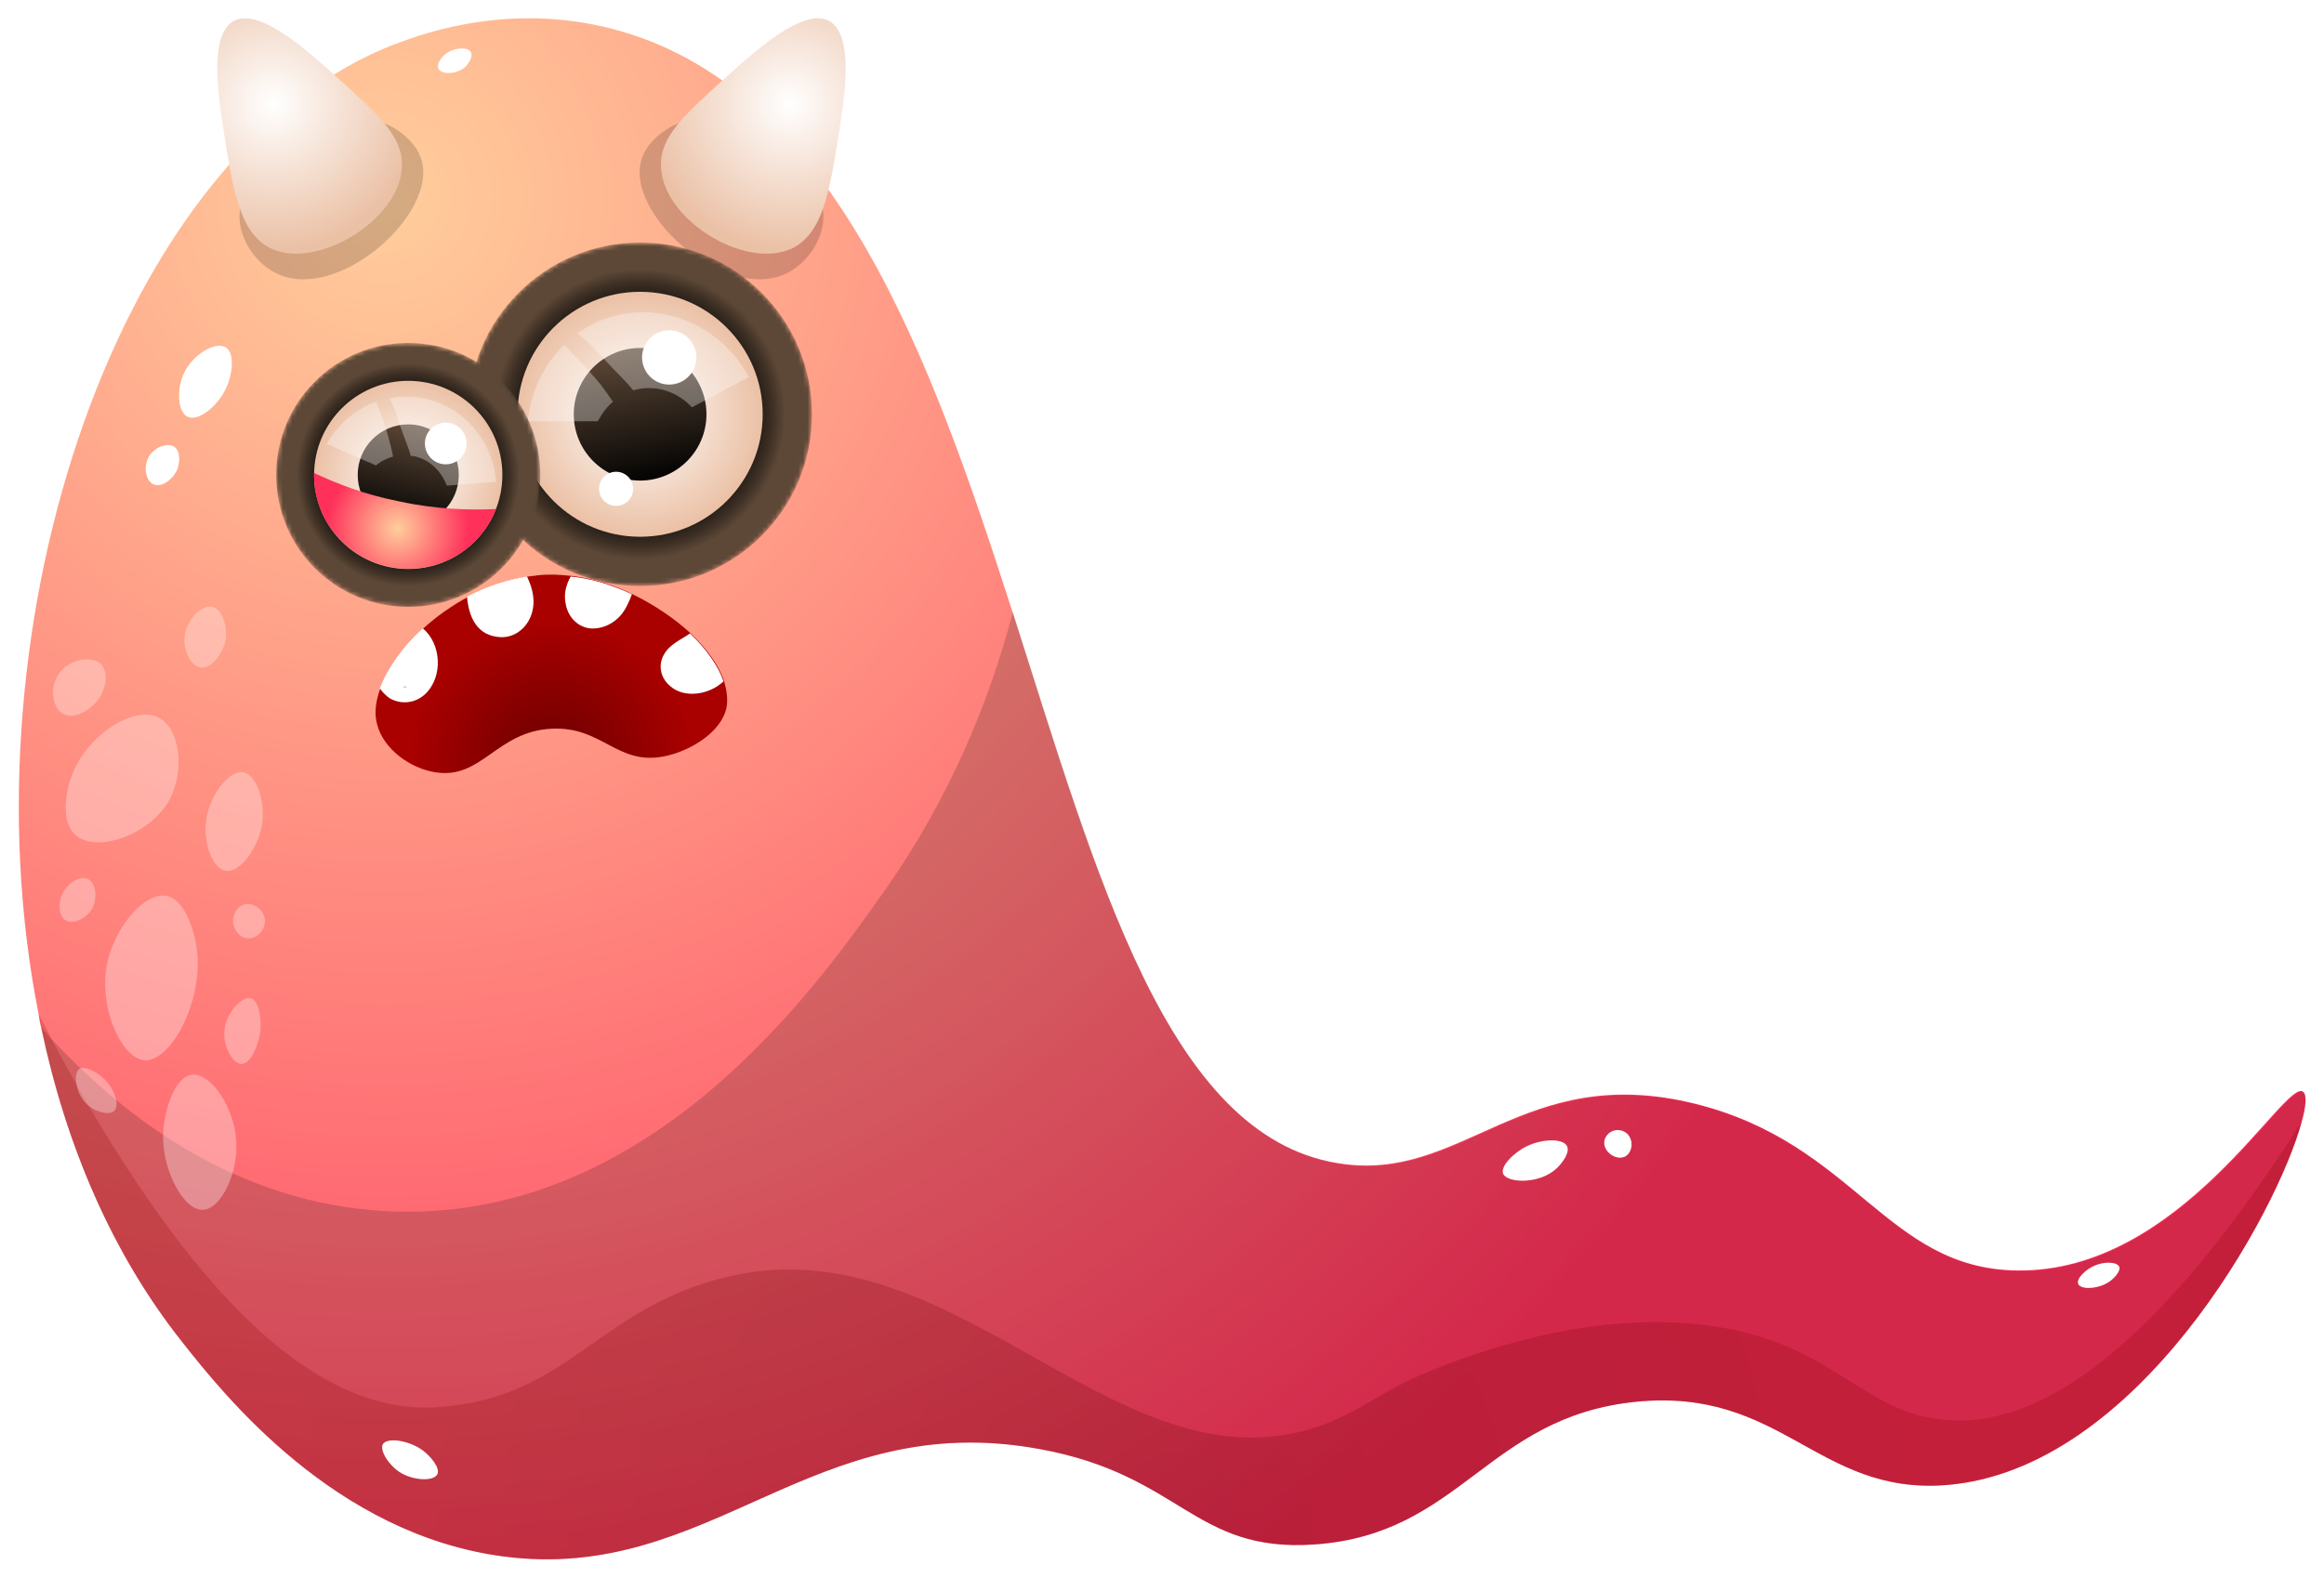
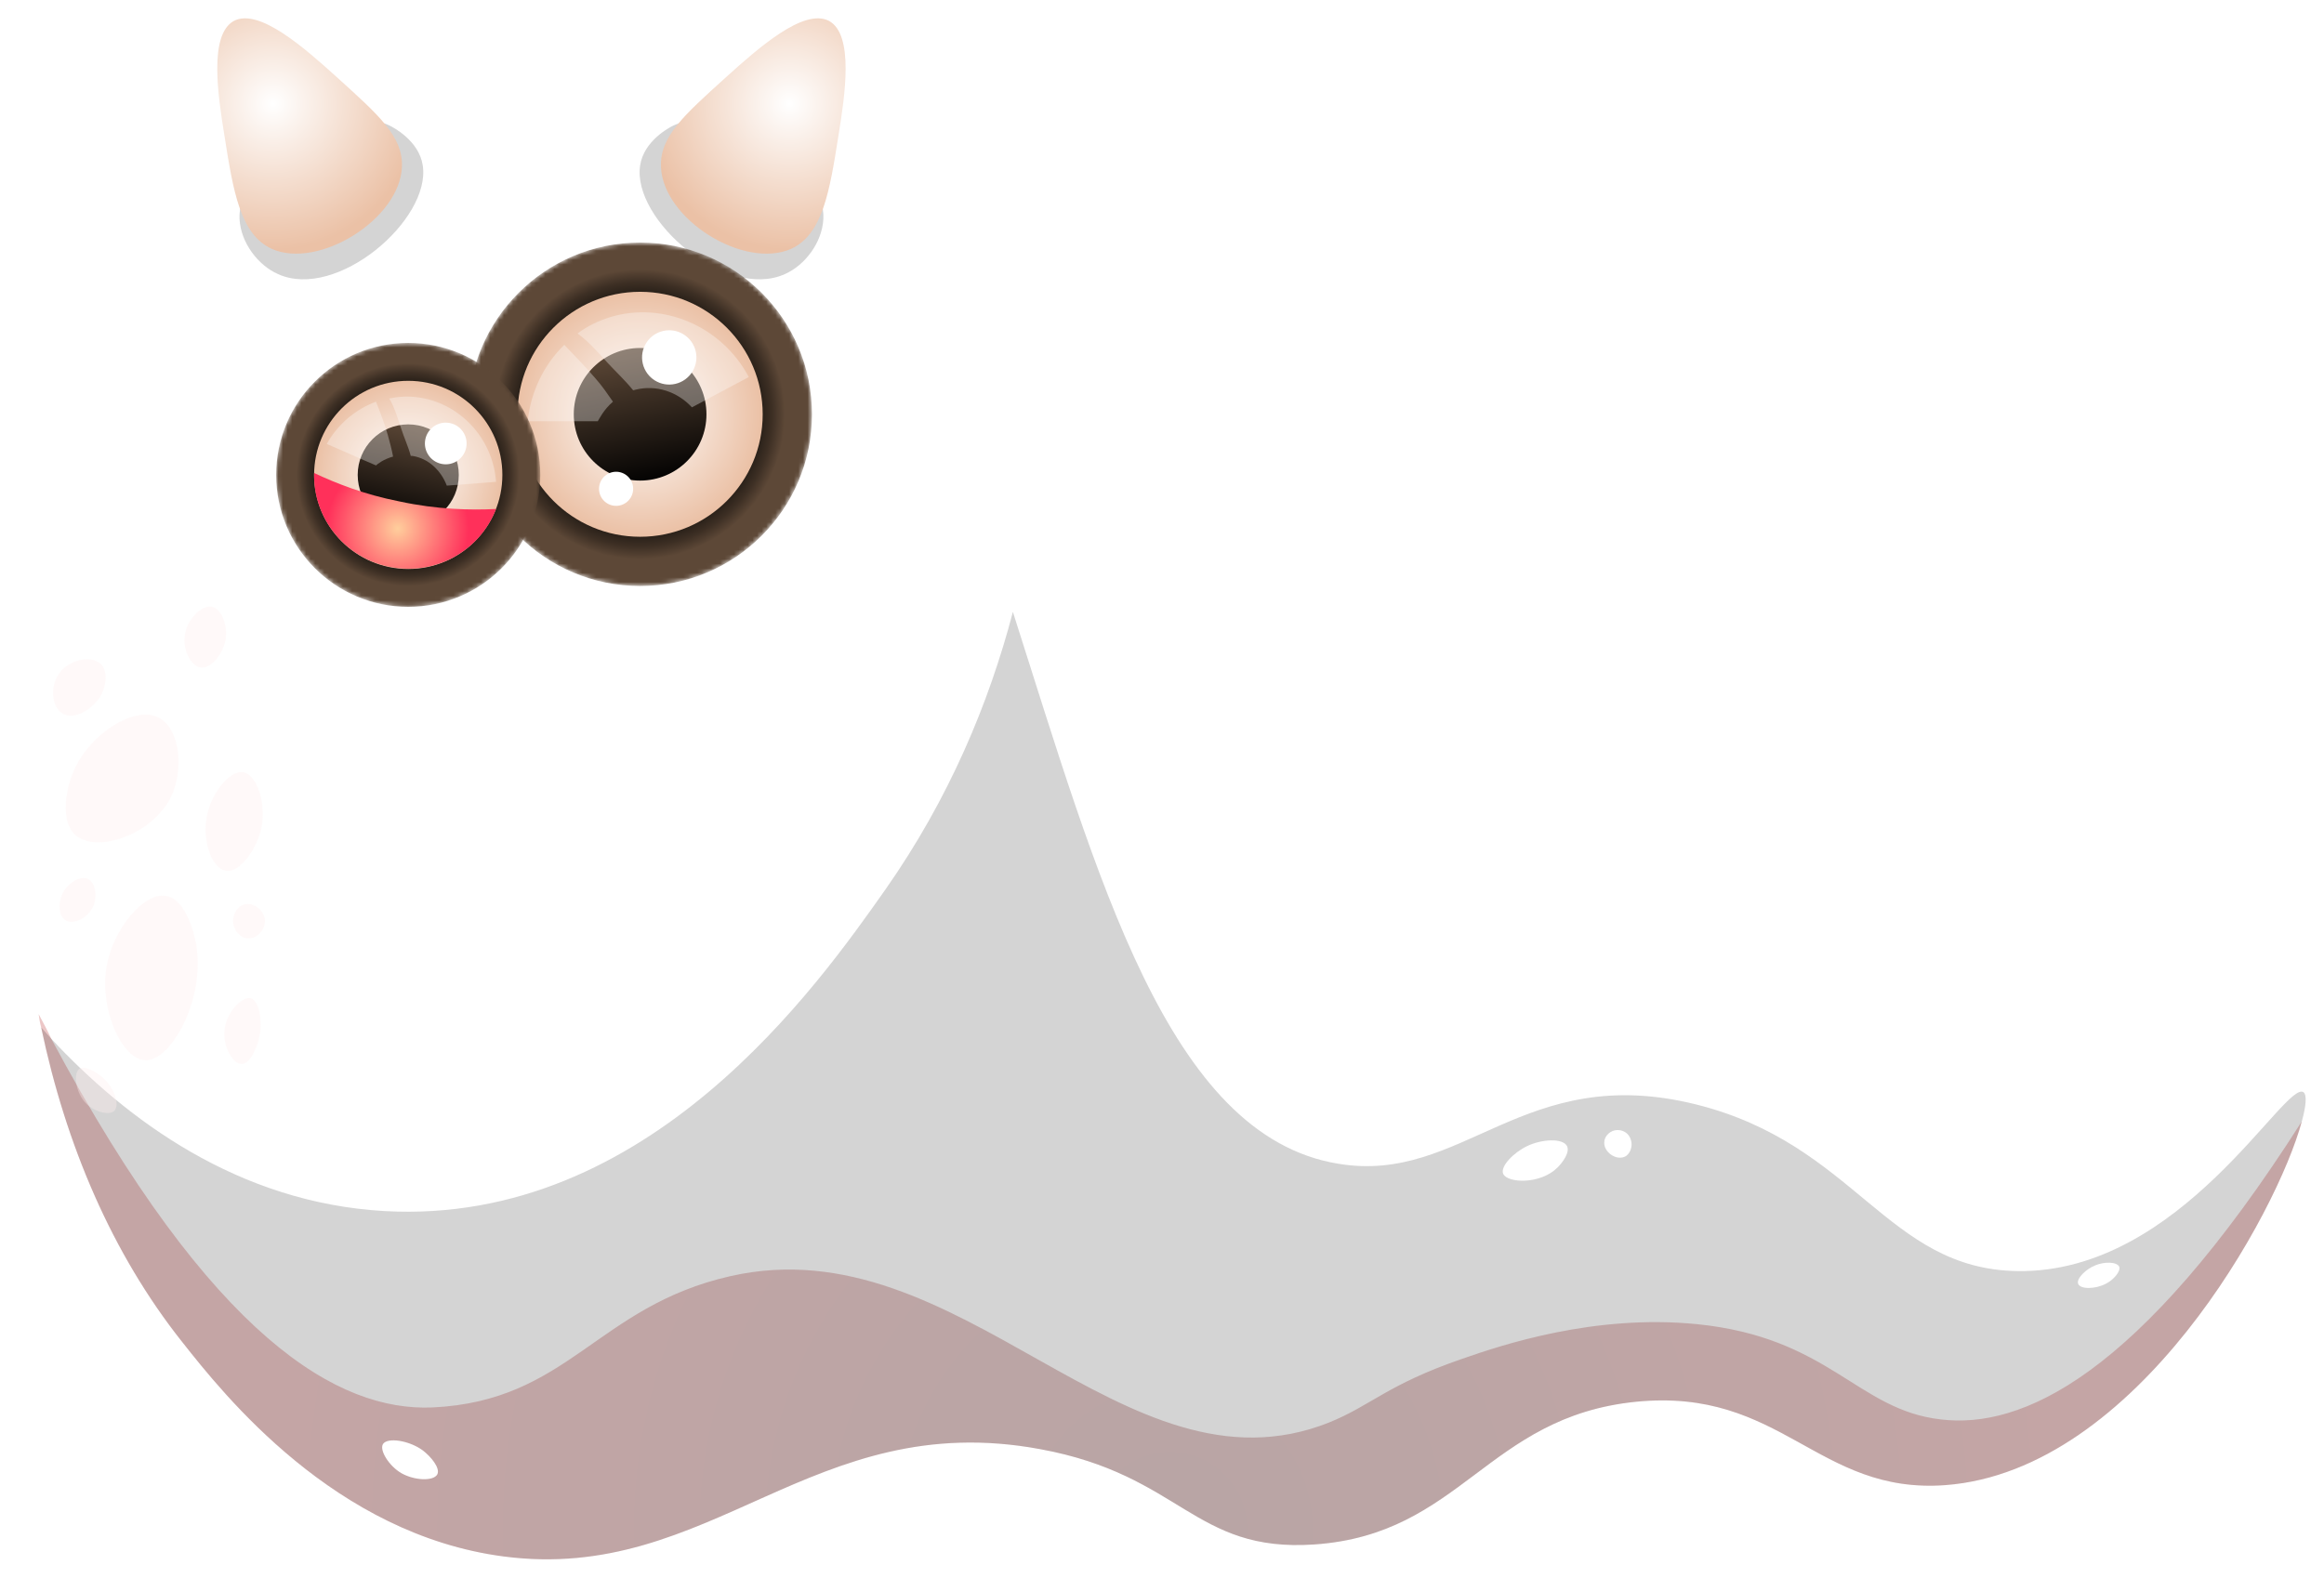
<svg xmlns="http://www.w3.org/2000/svg" width="505" height="343" viewBox="0 0 505 343" fill="none">
  <g clip-path="url(#clip0)" filter="url(#filter0_d)">
-     <path d="M500.176 239.757C494.959 259.245 464.48 315.65 422.743 318.806C394.873 320.865 387.184 297.534 355.47 300.691C323.068 303.984 317.577 329.511 285.588 331.707C259.365 333.491 256.756 316.61 226.002 310.984C176.44 301.789 154.61 340.216 109.441 334.314C72.784 329.511 48.758 299.318 39.559 287.653C24.319 268.44 14.297 244.835 8.943 219.308C8.668 218.347 8.531 217.387 8.393 216.426C-8.494 131.612 25.692 28.409 86.101 5.49C92.279 3.157 111.912 -3.979 135.252 2.882C181.52 16.469 202.114 73.286 219.962 128.868C238.359 186.371 253.598 242.776 290.667 248.814C317.851 253.343 330.757 226.582 368.375 235.914C403.11 244.56 409.837 271.733 438.257 272.145C473.953 272.694 496.607 230.15 500.451 233.306C501.275 233.993 501.137 236.326 500.176 239.757Z" fill="url(#paint0_radial)" />
    <path opacity="0.17" d="M52.053 43.642C52.327 48.72 56.034 53.661 60.427 55.582C73.196 61.346 93.652 43.78 91.867 31.977C91.044 26.488 85.277 23.605 84.728 23.331C72.372 17.43 51.503 30.879 52.053 43.642Z" fill="black" />
    <path d="M59.054 50.093C52.19 46.936 50.679 37.604 48.757 25.39C47.385 16.881 45.325 3.569 50.817 0.549C56.309 -2.333 66.194 6.451 73.333 12.901C82.257 20.998 87.611 25.664 87.337 32.252C86.925 43.642 69.214 54.621 59.054 50.093Z" fill="url(#paint1_radial)" />
    <path opacity="0.17" d="M178.911 43.642C178.636 48.72 174.93 53.661 170.536 55.582C157.768 61.346 137.311 43.78 139.096 31.977C139.92 26.488 145.686 23.605 146.235 23.331C158.592 17.43 179.46 30.879 178.911 43.642Z" fill="black" />
    <path d="M171.909 50.093C178.774 46.936 180.284 37.604 182.206 25.39C183.579 16.881 185.638 3.569 180.147 0.549C174.655 -2.333 164.77 6.451 157.631 12.901C148.707 20.998 143.352 25.664 143.627 32.252C144.039 43.642 161.612 54.621 171.909 50.093Z" fill="url(#paint2_radial)" />
    <mask id="mask0" mask-type="alpha" maskUnits="userSpaceOnUse" x="101" y="48" width="76" height="76">
      <path d="M139.096 123.378C159.72 123.378 176.44 106.665 176.44 86.049C176.44 65.433 159.72 48.72 139.096 48.72C118.472 48.72 101.752 65.433 101.752 86.049C101.752 106.665 118.472 123.378 139.096 123.378Z" fill="url(#paint3_radial)" />
    </mask>
    <g mask="url(#mask0)">
      <path d="M139.096 123.378C159.72 123.378 176.44 106.665 176.44 86.049C176.44 65.433 159.72 48.72 139.096 48.72C118.472 48.72 101.752 65.433 101.752 86.049C101.752 106.665 118.472 123.378 139.096 123.378Z" fill="url(#paint4_radial)" />
      <path d="M139.096 112.673C153.806 112.673 165.731 100.753 165.731 86.049C165.731 71.345 153.806 59.425 139.096 59.425C124.386 59.425 112.461 71.345 112.461 86.049C112.461 100.753 124.386 112.673 139.096 112.673Z" fill="url(#paint5_radial)" />
      <path d="M139.096 100.459C147.058 100.459 153.512 94.008 153.512 86.049C153.512 78.091 147.058 71.639 139.096 71.639C131.135 71.639 124.68 78.091 124.68 86.049C124.68 94.008 131.135 100.459 139.096 100.459Z" fill="url(#paint6_linear)" />
      <path d="M146.76 79.438C149.936 78.701 151.912 75.529 151.174 72.354C150.436 69.18 147.264 67.204 144.088 67.941C140.912 68.679 138.935 71.85 139.673 75.025C140.411 78.2 143.583 80.176 146.76 79.438Z" fill="white" />
      <path d="M134.714 105.856C136.709 105.393 137.95 103.402 137.486 101.408C137.023 99.415 135.031 98.174 133.037 98.637C131.042 99.1 129.801 101.092 130.265 103.085C130.728 105.079 132.72 106.319 134.714 105.856Z" fill="white" />
      <path opacity="0.32" d="M129.486 78.364C127.289 75.756 124.955 73.423 122.621 70.953C118.228 75.207 115.344 81.109 114.658 87.559C119.738 87.559 124.818 87.559 129.897 87.559C130.172 87.147 131.133 85.088 133.192 83.304C131.957 81.52 130.721 79.736 129.486 78.364Z" fill="white" />
      <path opacity="0.32" d="M132.643 64.914C130.035 65.738 127.701 66.836 125.504 68.483C128.113 70.404 130.309 73.011 132.094 74.933C133.742 76.717 135.801 78.638 137.586 80.834C137.723 80.834 137.998 80.697 138.135 80.697C142.528 79.599 147.196 81.109 150.354 84.54C154.473 82.344 158.592 80.148 162.71 77.952C156.807 66.836 144.039 61.483 132.643 64.914Z" fill="white" />
    </g>
    <mask id="mask1" mask-type="alpha" maskUnits="userSpaceOnUse" x="60" y="70" width="58" height="58">
      <path d="M88.71 127.907C104.557 127.907 117.404 115.065 117.404 99.224C117.404 83.383 104.557 70.541 88.71 70.541C72.862 70.541 60.015 83.383 60.015 99.224C60.015 115.065 72.862 127.907 88.71 127.907Z" fill="url(#paint7_radial)" />
    </mask>
    <g mask="url(#mask1)">
      <path d="M88.71 127.907C104.557 127.907 117.404 115.065 117.404 99.224C117.404 83.383 104.557 70.541 88.71 70.541C72.862 70.541 60.015 83.383 60.015 99.224C60.015 115.065 72.862 127.907 88.71 127.907Z" fill="url(#paint8_radial)" />
      <path d="M88.71 119.673C100.008 119.673 109.166 110.518 109.166 99.224C109.166 87.931 100.008 78.775 88.71 78.775C77.412 78.775 68.253 87.931 68.253 99.224C68.253 110.518 77.412 119.673 88.71 119.673Z" fill="url(#paint9_radial)" />
      <path d="M88.71 110.203C94.776 110.203 99.693 105.288 99.693 99.224C99.693 93.16 94.776 88.245 88.71 88.245C82.644 88.245 77.726 93.16 77.726 99.224C77.726 105.288 82.644 110.203 88.71 110.203Z" fill="url(#paint10_linear)" />
      <path d="M101.313 93.234C101.777 90.776 100.159 88.408 97.7 87.945C95.241 87.482 92.872 89.099 92.409 91.557C91.946 94.015 93.564 96.383 96.022 96.846C98.481 97.309 100.85 95.692 101.313 93.234Z" fill="white" />
      <path d="M82.657 109.563C82.937 108.073 81.957 106.638 80.466 106.357C78.976 106.077 77.54 107.057 77.26 108.547C76.979 110.036 77.96 111.471 79.45 111.752C80.94 112.033 82.376 111.052 82.657 109.563Z" fill="white" />
      <path opacity="0.32" d="M84.316 90.715C83.63 88.245 82.669 85.775 81.708 83.304C77.314 84.951 73.47 88.108 70.999 92.499C74.569 94.009 78.138 95.656 81.708 97.165C81.982 96.891 83.355 95.793 85.415 95.244C85.14 93.734 84.728 92.225 84.316 90.715Z" fill="white" />
      <path opacity="0.32" d="M90.632 82.344C88.572 82.069 86.513 82.207 84.591 82.618C85.826 84.677 86.513 87.284 87.199 89.206C87.749 90.99 88.71 93.048 89.259 95.107C89.396 95.107 89.533 95.107 89.671 95.107C93.103 95.656 95.849 98.263 97.085 101.557C100.654 101.283 104.224 101.008 107.793 100.734C107.107 91.127 99.693 83.442 90.632 82.344Z" fill="white" />
    </g>
    <path d="M68.253 98.812C72.921 101.008 79.099 103.478 86.787 104.988C95.025 106.772 102.302 106.909 107.793 106.635C104.224 115.83 94.613 121.045 85.003 119.261C75.118 117.477 67.978 108.694 68.253 98.812Z" fill="url(#paint11_radial)" />
-     <path d="M157.905 149.591C156.944 155.08 149.942 159.335 144.176 160.433C134.016 162.354 130.859 153.845 119.875 154.394C107.931 154.943 104.636 165.51 94.613 163.864C89.122 163.04 83.355 158.786 81.982 153.571C81.296 151.238 81.57 148.493 82.669 145.611C84.179 141.219 87.474 136.69 92.005 132.573C94.888 129.966 98.183 127.633 101.753 125.711C105.871 123.515 110.265 122.006 114.795 121.32C115.482 121.182 116.168 121.182 116.855 121.045C119.326 120.771 121.797 120.908 124.131 121.182C128.799 121.731 133.33 123.104 137.449 125.162C142.254 127.495 146.647 130.515 150.08 133.671C153.649 137.102 156.258 140.67 157.356 144.101C157.905 146.023 158.18 147.944 157.905 149.591Z" fill="url(#paint12_radial)" />
    <path d="M115.482 129.554C114.521 132.436 111.912 134.632 108.754 134.494C103.675 134.22 101.89 130.24 101.478 125.711C105.597 123.515 109.99 122.006 114.521 121.32C115.756 123.927 116.443 126.672 115.482 129.554Z" fill="white" />
    <path d="M137.311 125.162C136.762 126.672 136.076 128.182 135.252 129.279C133.604 131.475 130.859 132.848 128.113 132.573C125.23 132.161 123.307 129.828 122.896 127.084C122.484 125.025 123.033 123.104 123.994 121.32C128.662 121.731 133.193 123.241 137.311 125.162Z" fill="white" />
    <path d="M91.868 132.573C87.474 136.553 84.179 141.219 82.532 145.611C83.081 146.434 83.904 147.258 84.728 147.807C87.2 149.179 90.22 148.905 92.417 146.846C96.398 143.003 95.849 135.867 91.868 132.573ZM87.611 145.336C87.749 145.336 87.886 145.199 87.886 145.199C88.298 145.336 88.71 145.336 89.122 145.199C88.572 145.336 88.023 145.336 87.611 145.336Z" fill="white" />
    <path d="M157.219 144.101C154.198 146.983 148.707 147.944 145.549 145.062C143.49 143.278 142.94 140.533 144.313 138.2C145.549 136.004 148.02 135.043 149.942 133.671C153.512 137.102 156.12 140.807 157.219 144.101Z" fill="white" />
    <path opacity="0.22" d="M500.176 239.757C494.959 259.245 464.48 315.65 422.743 318.806C394.873 320.865 387.184 297.534 355.47 300.691C323.069 303.984 317.577 329.511 285.588 331.707C259.365 333.491 256.756 316.61 226.003 310.984C176.44 301.789 154.61 340.216 109.441 334.314C72.784 329.511 48.758 299.318 39.559 287.653C24.319 268.44 14.297 244.835 8.943 219.308C8.668 218.347 8.531 217.387 8.393 216.426C9.354 218.21 10.316 219.994 11.139 221.778C46.286 287.516 73.745 302.749 93.927 301.926C123.582 300.554 129.623 279.968 158.729 273.38C208.978 261.989 244.125 322.923 288.745 305.22C297.944 301.514 301.376 296.985 317.714 291.359C326.364 288.339 346.408 281.615 368.65 283.81C397.619 286.692 403.522 302.475 421.782 304.533C439.081 306.592 464.617 295.613 500.176 239.757Z" fill="url(#paint13_radial)" />
    <path opacity="0.17" d="M500.176 239.757C494.959 259.245 464.48 315.65 422.743 318.806C394.873 320.865 387.184 297.534 355.47 300.691C323.068 303.984 317.577 329.511 285.587 331.707C259.365 333.491 256.756 316.61 226.002 310.984C176.44 301.789 154.61 340.216 109.441 334.314C72.784 329.511 48.757 299.318 39.559 287.653C24.319 268.44 14.297 244.835 8.943 219.308C9.629 220.132 10.453 220.955 11.139 221.778C27.34 239.208 51.641 257.46 83.63 259.245C141.018 262.401 177.675 210.25 192.366 189.39C206.232 169.628 214.882 148.905 220.099 129.005C238.496 186.508 253.736 242.913 290.805 248.952C317.989 253.481 330.894 226.719 368.512 236.051C403.247 244.697 409.975 271.871 438.394 272.282C474.091 272.831 496.744 230.287 500.588 233.444C501.275 233.993 501.137 236.326 500.176 239.757Z" fill="black" />
    <path opacity="0.36" d="M31.459 226.444C26.516 226.17 21.711 215.603 23.084 206.545C24.319 198.173 31.321 189.664 36.264 190.762C40.794 191.723 42.442 200.232 42.579 201.055C44.776 212.858 37.225 226.856 31.459 226.444Z" fill="#FFF0F0" />
    <path opacity="0.36" d="M49.032 185.273C46.012 184.724 44.227 179.097 44.776 174.568C45.325 169.079 49.718 163.315 52.876 163.864C55.897 164.413 57.819 170.726 56.858 175.666C55.897 180.607 52.053 185.822 49.032 185.273Z" fill="#FFF0F0" />
    <path opacity="0.36" d="M16.494 177.587C13.061 174.705 14.297 167.981 15.67 164.413C18.828 155.904 29.262 149.042 34.616 152.061C39.147 154.531 40.108 163.452 36.95 169.628C32.694 177.587 21.024 181.43 16.494 177.587Z" fill="#FFF0F0" />
    <path opacity="0.36" d="M43.54 141.082C41.344 140.67 39.833 137.239 40.108 134.494C40.383 130.926 43.678 127.358 46.149 127.907C48.346 128.456 49.444 132.161 49.032 135.043C48.483 138.063 45.874 141.494 43.54 141.082Z" fill="#FFF0F0" />
    <path opacity="0.36" d="M13.611 151.1C11.139 149.591 10.865 145.199 12.787 142.454C14.983 139.298 19.926 138.337 21.985 140.396C23.633 142.18 22.946 145.611 21.711 147.532C19.926 150.277 16.082 152.61 13.611 151.1Z" fill="#FFF0F0" />
    <path opacity="0.36" d="M14.16 195.978C12.512 194.88 12.649 191.586 13.885 189.665C14.983 187.88 17.455 186.234 19.102 187.057C20.887 187.88 21.299 191.449 19.926 193.644C18.69 195.703 15.807 197.075 14.16 195.978Z" fill="#FFF0F0" />
    <path opacity="0.36" d="M53.837 199.957C51.778 199.82 50.405 197.487 50.68 195.703C50.817 194.331 51.778 192.821 53.288 192.547C55.347 192.135 57.819 194.193 57.544 196.526C57.407 198.311 55.759 200.095 53.837 199.957Z" fill="#FFF0F0" />
-     <path opacity="0.36" d="M41.755 229.601C37.911 230.013 35.577 237.424 35.44 242.776C35.303 250.324 39.833 259.107 44.09 258.97C48.208 258.833 52.19 250.187 51.229 242.913C50.542 236.326 45.737 229.189 41.755 229.601Z" fill="#FFF0F0" />
    <path opacity="0.36" d="M52.464 227.268C50.542 227.268 48.483 223.425 48.758 220.132C49.032 216.152 52.602 212.446 54.524 212.995C56.309 213.544 56.858 217.524 56.583 220.132C56.171 223.151 54.524 227.268 52.464 227.268Z" fill="#FFF0F0" />
    <path opacity="0.36" d="M24.869 237.424C23.77 238.522 21.024 237.698 19.377 236.463C16.494 234.267 15.807 229.464 17.18 228.366C18.279 227.542 20.887 228.915 22.397 230.287C24.731 232.346 26.104 236.051 24.869 237.424Z" fill="#FFF0F0" />
    <path d="M40.794 86.598C38.598 85.637 38.323 80.56 39.971 77.129C41.893 73.011 46.835 70.129 49.032 71.502C51.091 72.737 50.542 77.54 49.032 80.56C47.247 84.265 43.128 87.696 40.794 86.598Z" fill="white" />
-     <path d="M33.381 101.283C31.733 100.596 31.184 97.714 32.145 95.656C33.106 93.46 36.127 92.088 37.774 93.048C39.147 93.872 39.147 96.205 38.598 97.852C37.774 100.047 35.166 102.106 33.381 101.283Z" fill="white" />
+     <path d="M33.381 101.283C31.733 100.596 31.184 97.714 32.145 95.656C33.106 93.46 36.127 92.088 37.774 93.048C37.774 100.047 35.166 102.106 33.381 101.283Z" fill="white" />
    <path d="M95.3 10.98C94.751 10.019 95.849 8.372 97.085 7.549C98.869 6.313 101.615 6.176 102.302 7.274C102.851 8.235 101.89 9.882 100.929 10.705C99.007 12.215 95.986 12.215 95.3 10.98Z" fill="white" />
    <path d="M326.638 251.148C325.952 249.501 328.972 246.481 331.855 245.109C335.013 243.599 339.544 243.325 340.505 245.109C341.191 246.481 339.544 248.677 338.445 249.775C334.738 253.481 327.599 253.206 326.638 251.148Z" fill="white" />
    <path d="M348.605 244.286C348.605 243.188 349.566 241.953 350.939 241.678C352.449 241.404 353.959 242.227 354.371 243.737C354.92 245.246 354.097 247.03 352.998 247.442C351.076 248.265 348.468 246.344 348.605 244.286Z" fill="white" />
    <path d="M451.575 275.027C451.163 273.929 453.222 271.871 455.281 271.047C457.204 270.224 459.949 270.224 460.499 271.322C460.91 272.282 459.263 274.204 457.615 275.027C455.281 276.262 451.986 276.262 451.575 275.027Z" fill="white" />
    <path d="M83.218 309.886C82.394 311.258 84.591 314.689 87.199 316.199C90.083 317.846 94.201 317.983 95.025 316.473C95.712 315.101 93.652 312.63 91.867 311.258C88.847 309.062 84.179 308.376 83.218 309.886Z" fill="white" />
  </g>
  <defs>
    <filter id="filter0_d" x="0" y="0" width="505" height="343" filterUnits="userSpaceOnUse" color-interpolation-filters="sRGB">
      <feFlood flood-opacity="0" result="BackgroundImageFix" />
      <feColorMatrix in="SourceAlpha" type="matrix" values="0 0 0 0 0 0 0 0 0 0 0 0 0 0 0 0 0 0 127 0" />
      <feOffset dy="4" />
      <feGaussianBlur stdDeviation="2" />
      <feColorMatrix type="matrix" values="0 0 0 0 0 0 0 0 0 0 0 0 0 0 0 0 0 0 0.25 0" />
      <feBlend mode="normal" in2="BackgroundImageFix" result="effect1_dropShadow" />
      <feBlend mode="normal" in="SourceGraphic" in2="effect1_dropShadow" result="shape" />
    </filter>
    <radialGradient id="paint0_radial" cx="0" cy="0" r="1" gradientUnits="userSpaceOnUse" gradientTransform="translate(81.993 37.589) scale(351.742 351.603)">
      <stop stop-color="#FFCE9C" />
      <stop offset="1" stop-color="#FF305A" />
    </radialGradient>
    <radialGradient id="paint1_radial" cx="0" cy="0" r="1" gradientUnits="userSpaceOnUse" gradientTransform="translate(59.346 18.529) rotate(-28.793) scale(31.938 31.931)">
      <stop stop-color="white" />
      <stop offset="0.994" stop-color="#EBC1A6" />
    </radialGradient>
    <radialGradient id="paint2_radial" cx="0" cy="0" r="1" gradientUnits="userSpaceOnUse" gradientTransform="translate(171.547 18.529) rotate(-151.207) scale(31.938 31.931)">
      <stop stop-color="white" />
      <stop offset="0.994" stop-color="#EBC1A6" />
    </radialGradient>
    <radialGradient id="paint3_radial" cx="0" cy="0" r="1" gradientUnits="userSpaceOnUse" gradientTransform="translate(139.049 86.054) rotate(-13.074) scale(37.392 37.379)">
      <stop stop-color="white" />
      <stop offset="0.296" stop-color="#FDFDFD" />
      <stop offset="0.411" stop-color="#F6F6F6" />
      <stop offset="0.493" stop-color="#EAEAEA" />
      <stop offset="0.561" stop-color="#D9D9D9" />
      <stop offset="0.619" stop-color="#C2C2C2" />
      <stop offset="0.671" stop-color="#A7A7A7" />
      <stop offset="0.719" stop-color="#868686" />
      <stop offset="0.762" stop-color="#5F5F5F" />
      <stop offset="0.802" stop-color="#343434" />
      <stop offset="0.839" stop-color="#050505" />
      <stop offset="0.843" />
    </radialGradient>
    <radialGradient id="paint4_radial" cx="0" cy="0" r="1" gradientUnits="userSpaceOnUse" gradientTransform="translate(139.049 86.054) rotate(-13.074) scale(37.392 37.379)">
      <stop />
      <stop offset="0.368" stop-color="#020101" />
      <stop offset="0.51" stop-color="#090705" />
      <stop offset="0.612" stop-color="#15100C" />
      <stop offset="0.696" stop-color="#261E17" />
      <stop offset="0.769" stop-color="#3D2F24" />
      <stop offset="0.832" stop-color="#584434" />
      <stop offset="0.843" stop-color="#5D4837" />
    </radialGradient>
    <radialGradient id="paint5_radial" cx="0" cy="0" r="1" gradientUnits="userSpaceOnUse" gradientTransform="translate(139.049 86.054) rotate(-13.074) scale(26.618 26.608)">
      <stop stop-color="white" />
      <stop offset="0.994" stop-color="#EBC1A6" />
    </radialGradient>
    <linearGradient id="paint6_linear" x1="136.143" y1="71.574" x2="142.161" y2="101.582" gradientUnits="userSpaceOnUse">
      <stop stop-color="#5D4837" />
      <stop offset="0.997" />
    </linearGradient>
    <radialGradient id="paint7_radial" cx="0" cy="0" r="1" gradientUnits="userSpaceOnUse" gradientTransform="translate(88.647 99.179) rotate(10.663) scale(28.71 28.7)">
      <stop stop-color="white" />
      <stop offset="0.296" stop-color="#FDFDFD" />
      <stop offset="0.411" stop-color="#F6F6F6" />
      <stop offset="0.493" stop-color="#EAEAEA" />
      <stop offset="0.561" stop-color="#D9D9D9" />
      <stop offset="0.619" stop-color="#C2C2C2" />
      <stop offset="0.671" stop-color="#A7A7A7" />
      <stop offset="0.719" stop-color="#868686" />
      <stop offset="0.762" stop-color="#5F5F5F" />
      <stop offset="0.802" stop-color="#343434" />
      <stop offset="0.839" stop-color="#050505" />
      <stop offset="0.843" />
    </radialGradient>
    <radialGradient id="paint8_radial" cx="0" cy="0" r="1" gradientUnits="userSpaceOnUse" gradientTransform="translate(88.647 99.179) rotate(10.663) scale(28.71 28.7)">
      <stop />
      <stop offset="0.368" stop-color="#020101" />
      <stop offset="0.51" stop-color="#090705" />
      <stop offset="0.612" stop-color="#15100C" />
      <stop offset="0.696" stop-color="#261E17" />
      <stop offset="0.769" stop-color="#3D2F24" />
      <stop offset="0.832" stop-color="#584434" />
      <stop offset="0.843" stop-color="#5D4837" />
    </radialGradient>
    <radialGradient id="paint9_radial" cx="0" cy="0" r="1" gradientUnits="userSpaceOnUse" gradientTransform="translate(88.647 99.18) rotate(10.663) scale(20.438 20.43)">
      <stop stop-color="white" />
      <stop offset="0.994" stop-color="#EBC1A6" />
    </radialGradient>
    <linearGradient id="paint10_linear" x1="91.084" y1="88.104" x2="86.038" y2="111.056" gradientUnits="userSpaceOnUse">
      <stop stop-color="#5D4837" />
      <stop offset="0.997" />
    </linearGradient>
    <radialGradient id="paint11_radial" cx="0" cy="0" r="1" gradientUnits="userSpaceOnUse" gradientTransform="translate(86.408 110.871) rotate(10.663) scale(15.455 15.449)">
      <stop stop-color="#FFCE9C" />
      <stop offset="1" stop-color="#FF305A" />
    </radialGradient>
    <radialGradient id="paint12_radial" cx="0" cy="0" r="1" gradientUnits="userSpaceOnUse" gradientTransform="translate(119.808 161.42) scale(31.003 30.991)">
      <stop stop-color="#6A0000" />
      <stop offset="0.984" stop-color="#A90000" />
    </radialGradient>
    <radialGradient id="paint13_radial" cx="0" cy="0" r="1" gradientUnits="userSpaceOnUse" gradientTransform="translate(254.228 328.02) scale(199.267 199.189)">
      <stop stop-color="#6A0000" />
      <stop offset="0.984" stop-color="#A90000" />
    </radialGradient>
    <clipPath id="clip0">
      <rect width="497" height="335" fill="white" transform="translate(4 0)" />
    </clipPath>
  </defs>
</svg>